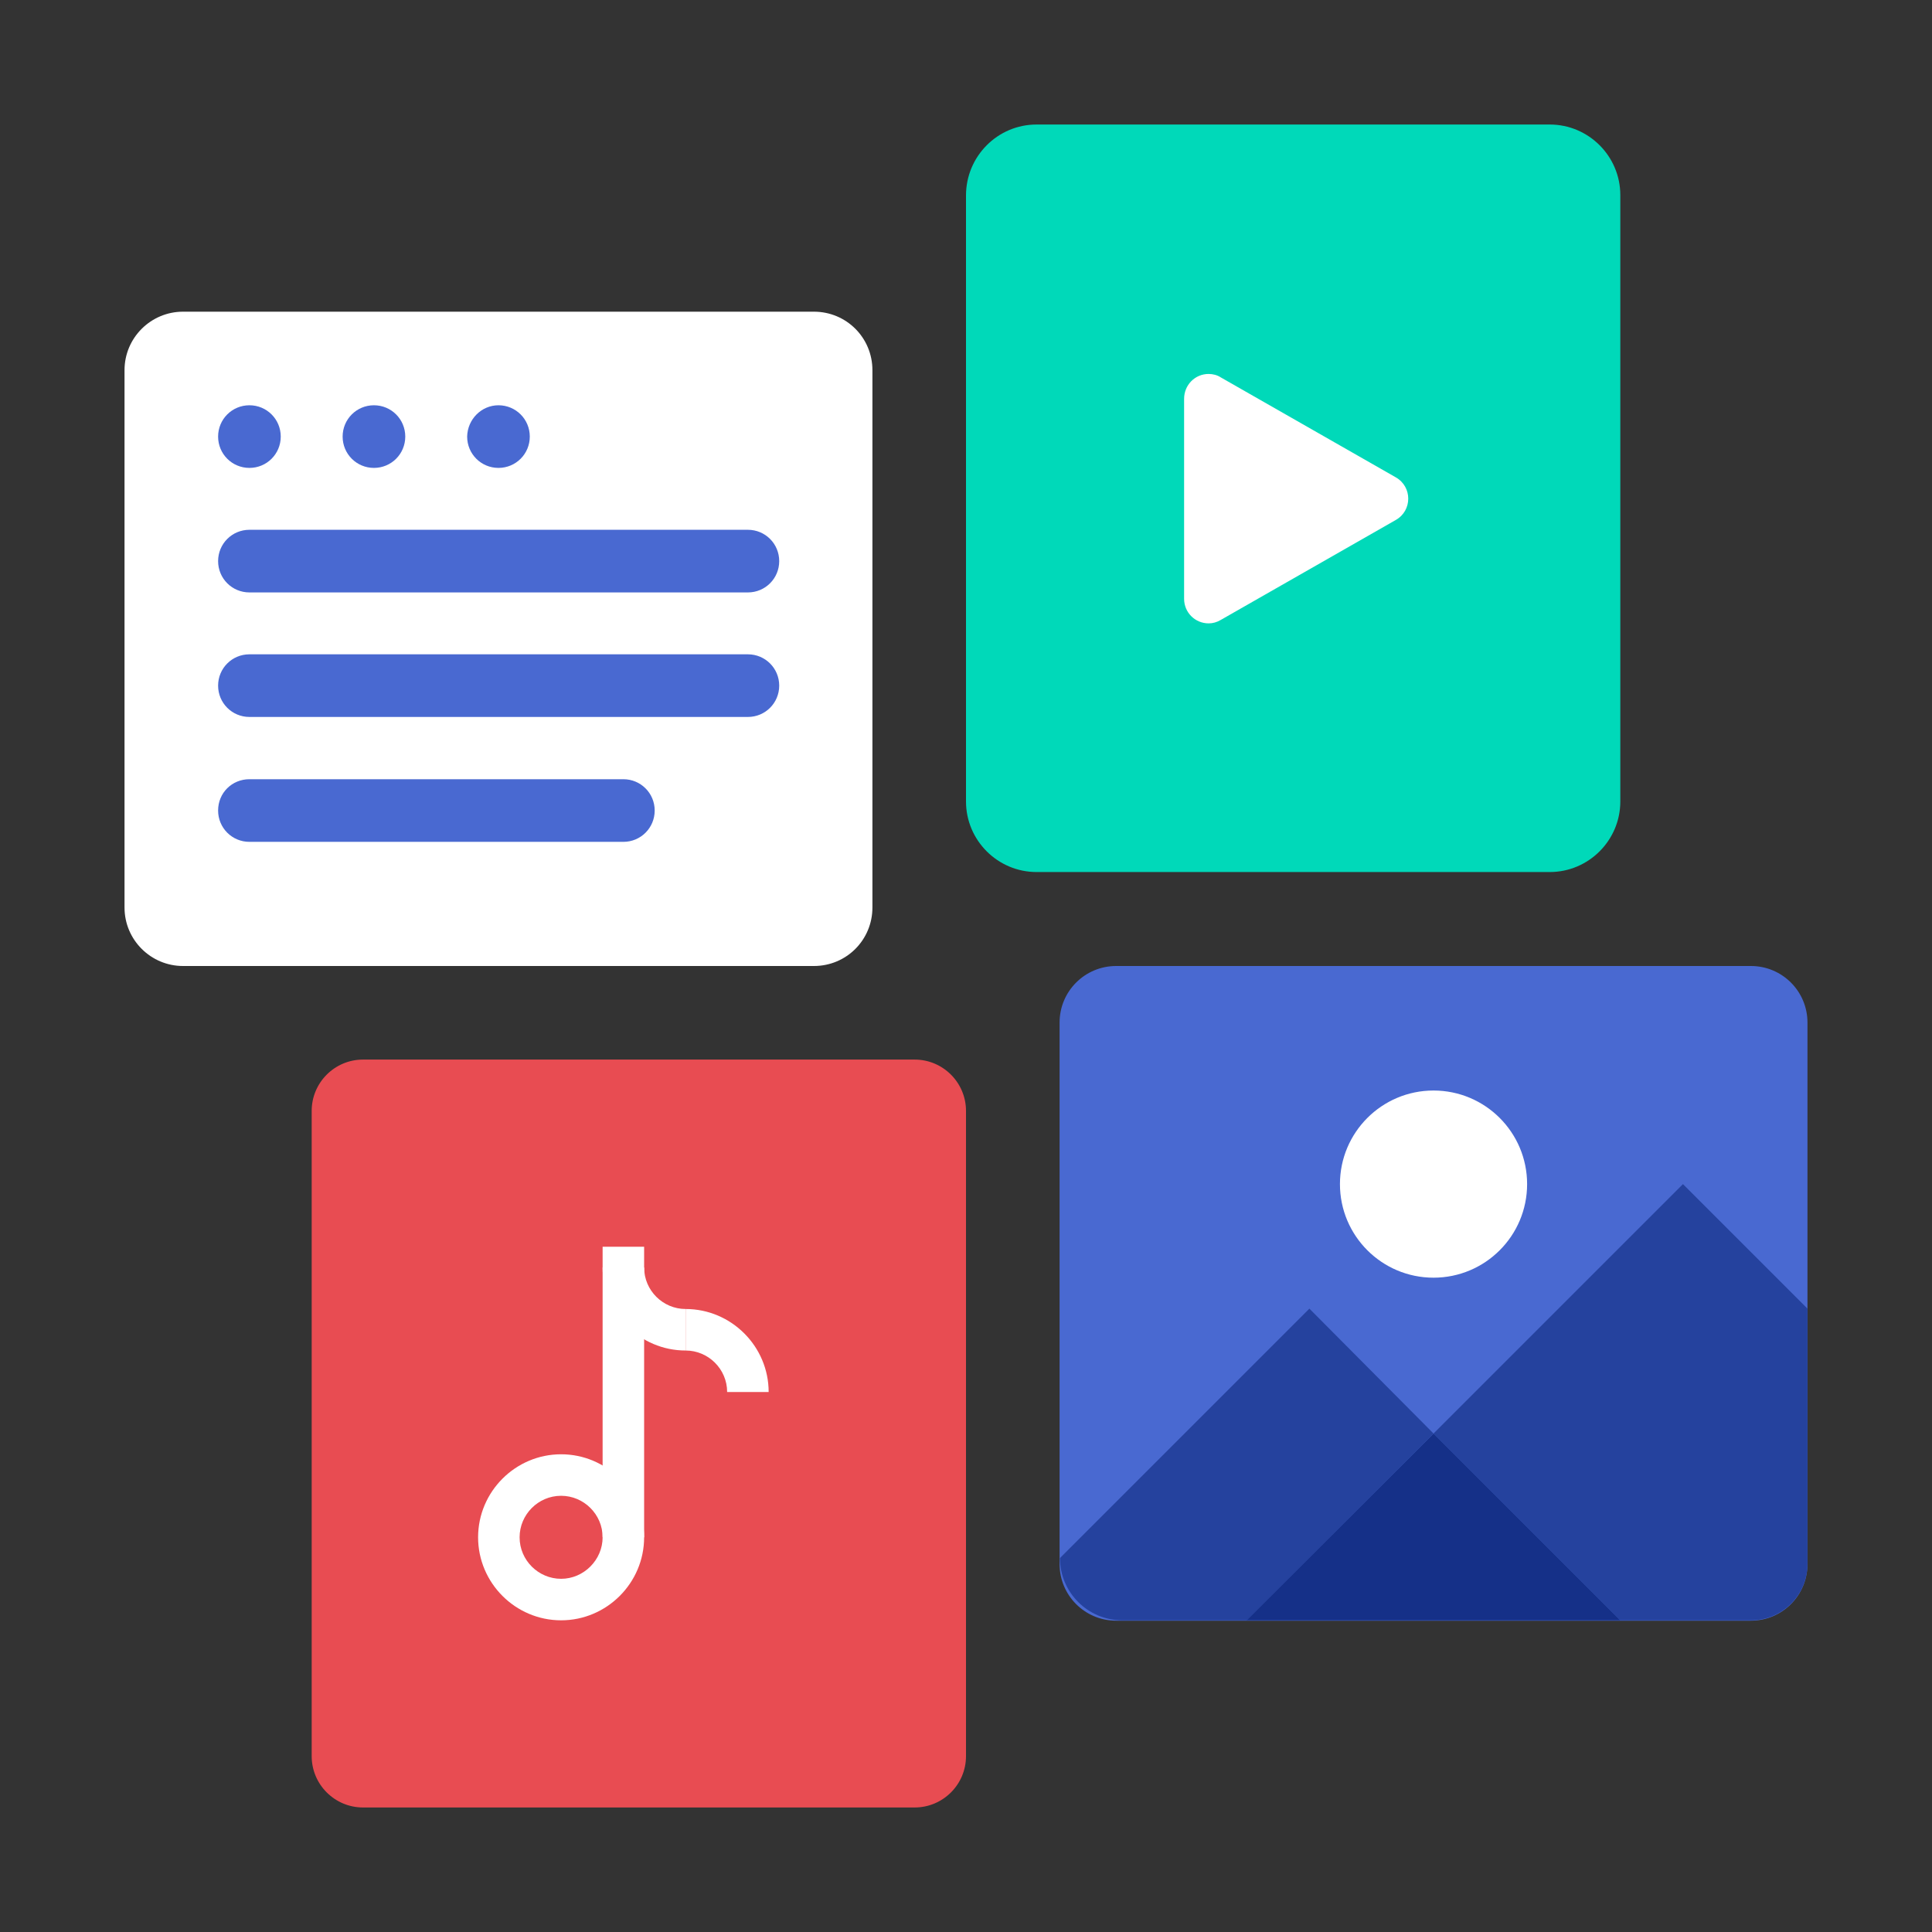
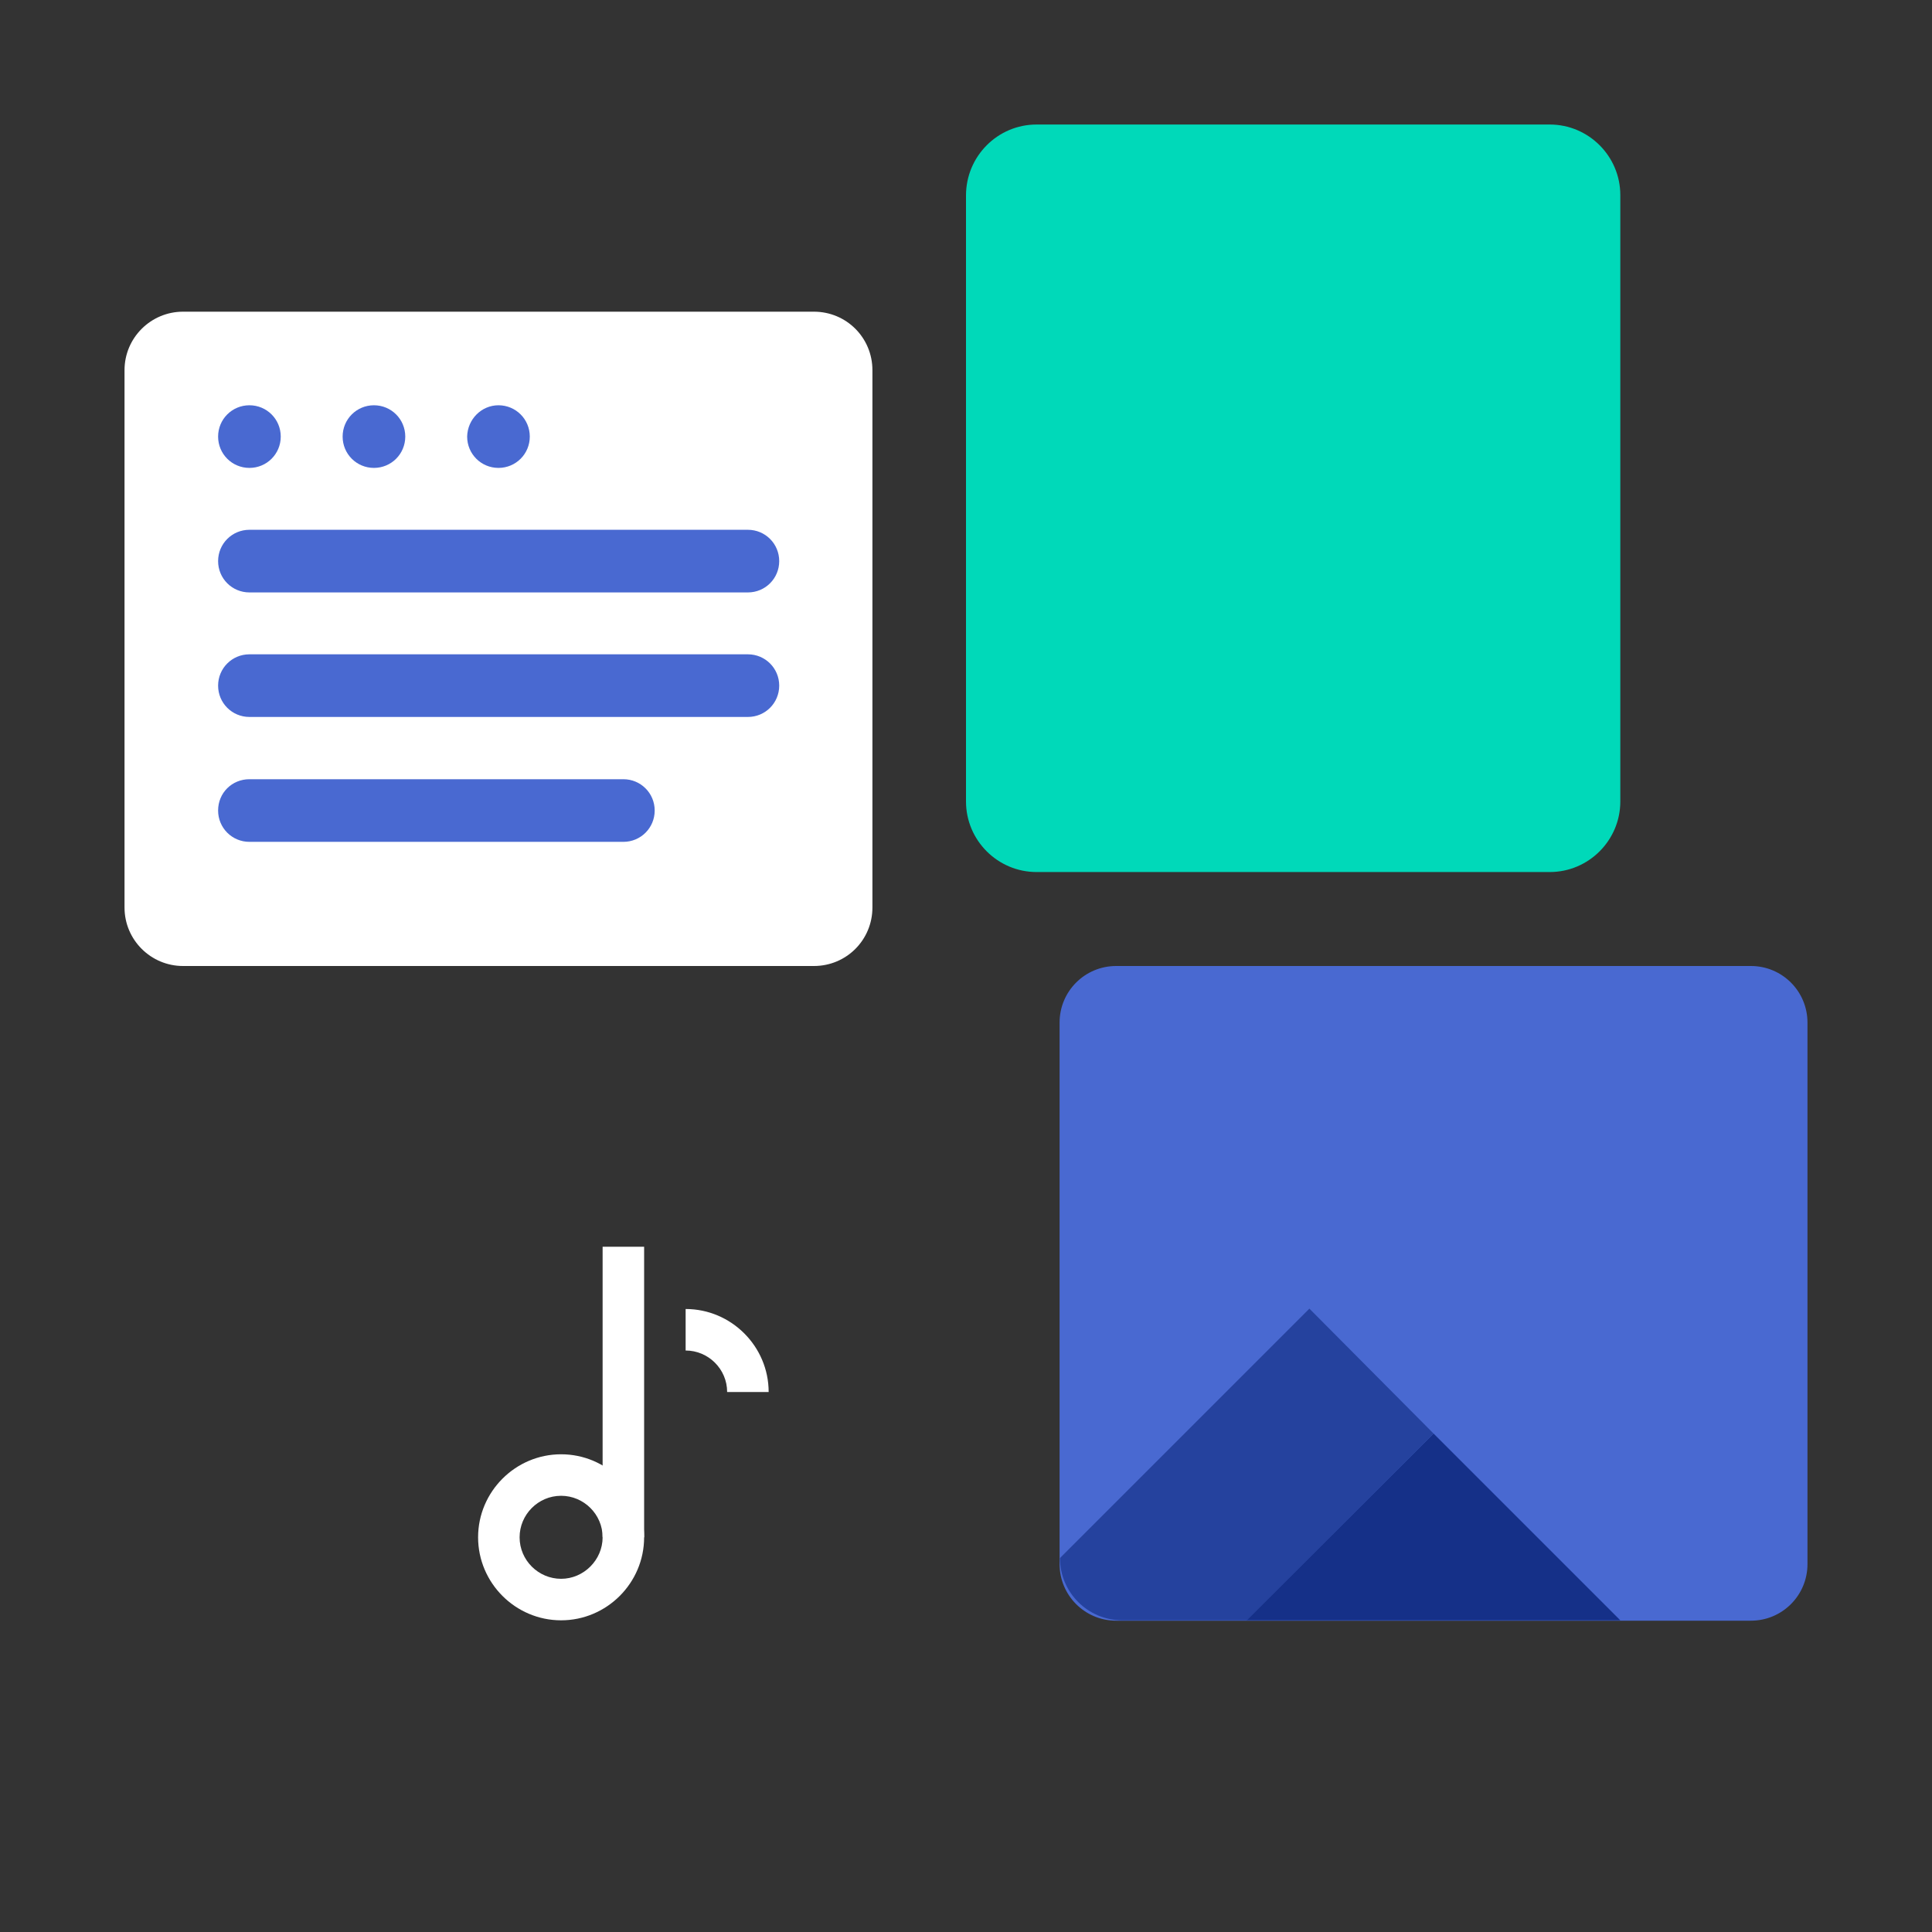
<svg xmlns="http://www.w3.org/2000/svg" version="1.1" id="Layer_1" x="0px" y="0px" viewBox="0 0 512 512" style="enable-background:new 0 0 512 512;" xml:space="preserve">
  <rect x="0" y="0" width="512" height="512" fill="#333333" stroke="none" />
  <style type="text/css">
	.st0{fill:#E84C52;}
	.st1{fill:#4969D1;}
	.st2{fill:#FFFFFF;}
	.st3{fill:#00D9B9;}
	.st4{fill:#25429E;}
	.st5{fill:#153088;}
</style>
-   <path class="st0" d="M96.2,280.8h146.2c7.5,0,13.6,6.1,13.6,13.6v171c0,7.5-6.1,13.6-13.6,13.6H96.2c-7.5,0-13.6-6.1-13.6-13.6v-171  C82.6,286.9,88.7,280.8,96.2,280.8z" />
  <path class="st1" d="M295.8,256H464c8.3,0,15,6.7,15,15v143.5c0,8.3-6.7,15-15,15H295.8c-8.3,0-15-6.7-15-15V271  C280.8,262.7,287.5,256,295.8,256z" />
  <path class="st2" d="M48.5,82.6h167.2c8.6,0,15.5,6.9,15.5,15.5v142.4c0,8.6-6.9,15.5-15.5,15.5H48.5C40,256,33,249.1,33,240.5V98.1  C33,89.5,40,82.6,48.5,82.6z" />
  <path class="st3" d="M274.7,33h136c10.3,0,18.7,8.4,18.7,18.7v160.7c0,10.3-8.4,18.7-18.7,18.7h-136c-10.3,0-18.7-8.4-18.7-18.7  V51.8C256,41.4,264.4,33,274.7,33z" />
-   <path class="st4" d="M479,346.8v67.6c0,8.3-6.7,15-15,15h-34.6l-49.5-49.5l66.1-66.1L479,346.8z" />
  <polygon class="st5" points="429.4,429.4 330.3,429.4 379.9,379.9 " />
  <path class="st4" d="M379.9,379.9l-49.5,49.5h-33c-9.1,0-16.5-7.4-16.5-16.5v0l66.1-66.1L379.9,379.9z" />
-   <circle class="st2" cx="379.9" cy="313.8" r="24.8" />
  <g>
    <path class="st2" d="M148.7,429.4c-12.1,0-22-9.9-22-22c0-12.1,9.9-22,22-22s22,9.9,22,22C170.7,419.5,160.8,429.4,148.7,429.4z    M148.7,396.4c-6.1,0-11,5-11,11c0,6.1,5,11,11,11s11-5,11-11C159.7,401.3,154.7,396.4,148.7,396.4z" />
    <path class="st2" d="M203.7,368.9h-11c0-6.1-5-11-11-11v-11C193.8,346.9,203.7,356.8,203.7,368.9z" />
-     <path class="st2" d="M181.7,357.9c-12.1,0-22-9.9-22-22h11c0,6.1,5,11,11,11V357.9z" />
    <rect x="159.7" y="330.4" class="st2" width="11" height="77" />
  </g>
-   <path class="st2" d="M320.3,99.1L320.3,99.1c1.1,0,2.3,0.3,3.2,0.9l46.4,26.5c4.4,2.5,4.4,8.8,0,11.3l-46.4,26.5  c-1,0.6-2.1,0.9-3.2,0.9l0,0c-3.6,0-6.5-2.9-6.5-6.5v-53C313.8,102,316.7,99.1,320.3,99.1z" />
  <path class="st1" d="M66.1,107.4L66.1,107.4c4.6,0,8.3,3.7,8.3,8.3v0c0,4.6-3.7,8.3-8.3,8.3h0c-4.6,0-8.3-3.7-8.3-8.3v0  C57.8,111.1,61.5,107.4,66.1,107.4z" />
  <path class="st1" d="M99.1,107.4L99.1,107.4c4.6,0,8.3,3.7,8.3,8.3v0c0,4.6-3.7,8.3-8.3,8.3h0c-4.6,0-8.3-3.7-8.3-8.3v0  C90.8,111.1,94.5,107.4,99.1,107.4z" />
  <path class="st1" d="M132.1,107.4L132.1,107.4c4.6,0,8.3,3.7,8.3,8.3v0c0,4.6-3.7,8.3-8.3,8.3h0c-4.6,0-8.3-3.7-8.3-8.3v0  C123.9,111.1,127.6,107.4,132.1,107.4z" />
  <path class="st1" d="M66.1,140.4h132.1c4.6,0,8.3,3.7,8.3,8.3v0c0,4.6-3.7,8.3-8.3,8.3H66.1c-4.6,0-8.3-3.7-8.3-8.3v0  C57.8,144.1,61.5,140.4,66.1,140.4z" />
  <path class="st1" d="M66.1,173.4h132.1c4.6,0,8.3,3.7,8.3,8.3v0c0,4.6-3.7,8.3-8.3,8.3H66.1c-4.6,0-8.3-3.7-8.3-8.3v0  C57.8,177.1,61.5,173.4,66.1,173.4z" />
  <path class="st1" d="M66.1,206.5h99.1c4.6,0,8.3,3.7,8.3,8.3v0c0,4.6-3.7,8.3-8.3,8.3H66.1c-4.6,0-8.3-3.7-8.3-8.3v0  C57.8,210.1,61.5,206.5,66.1,206.5z" />
</svg>